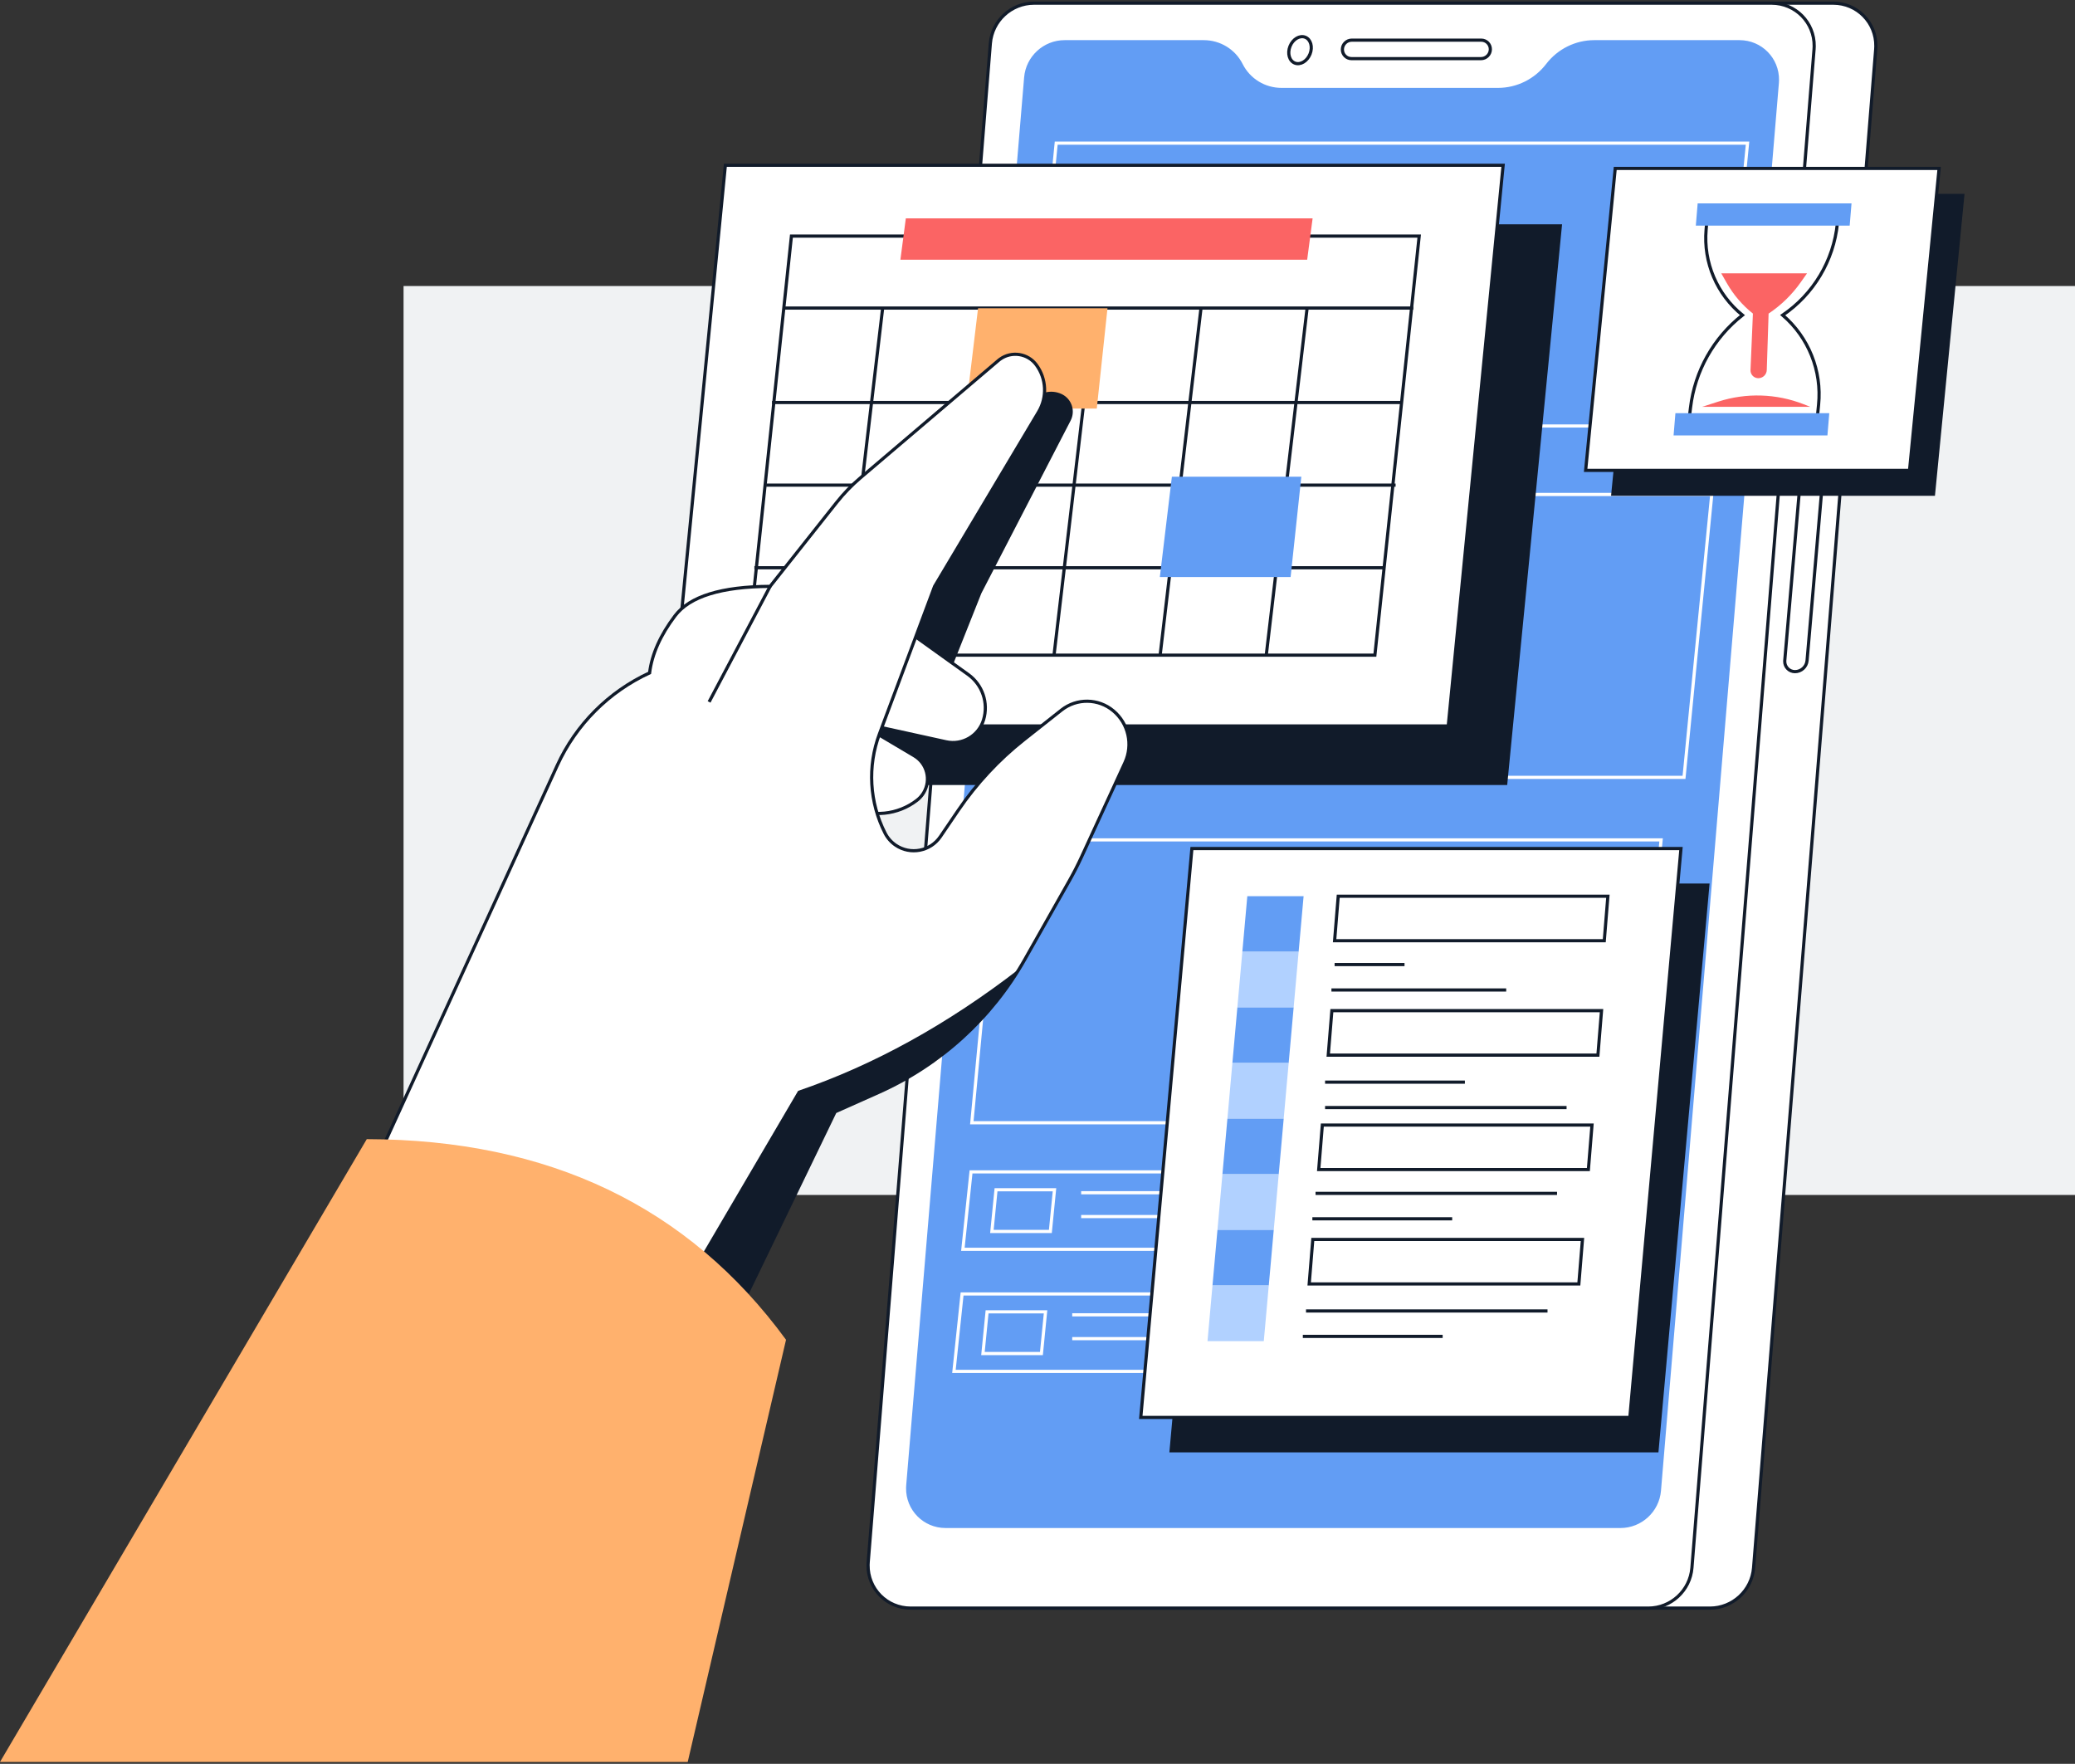
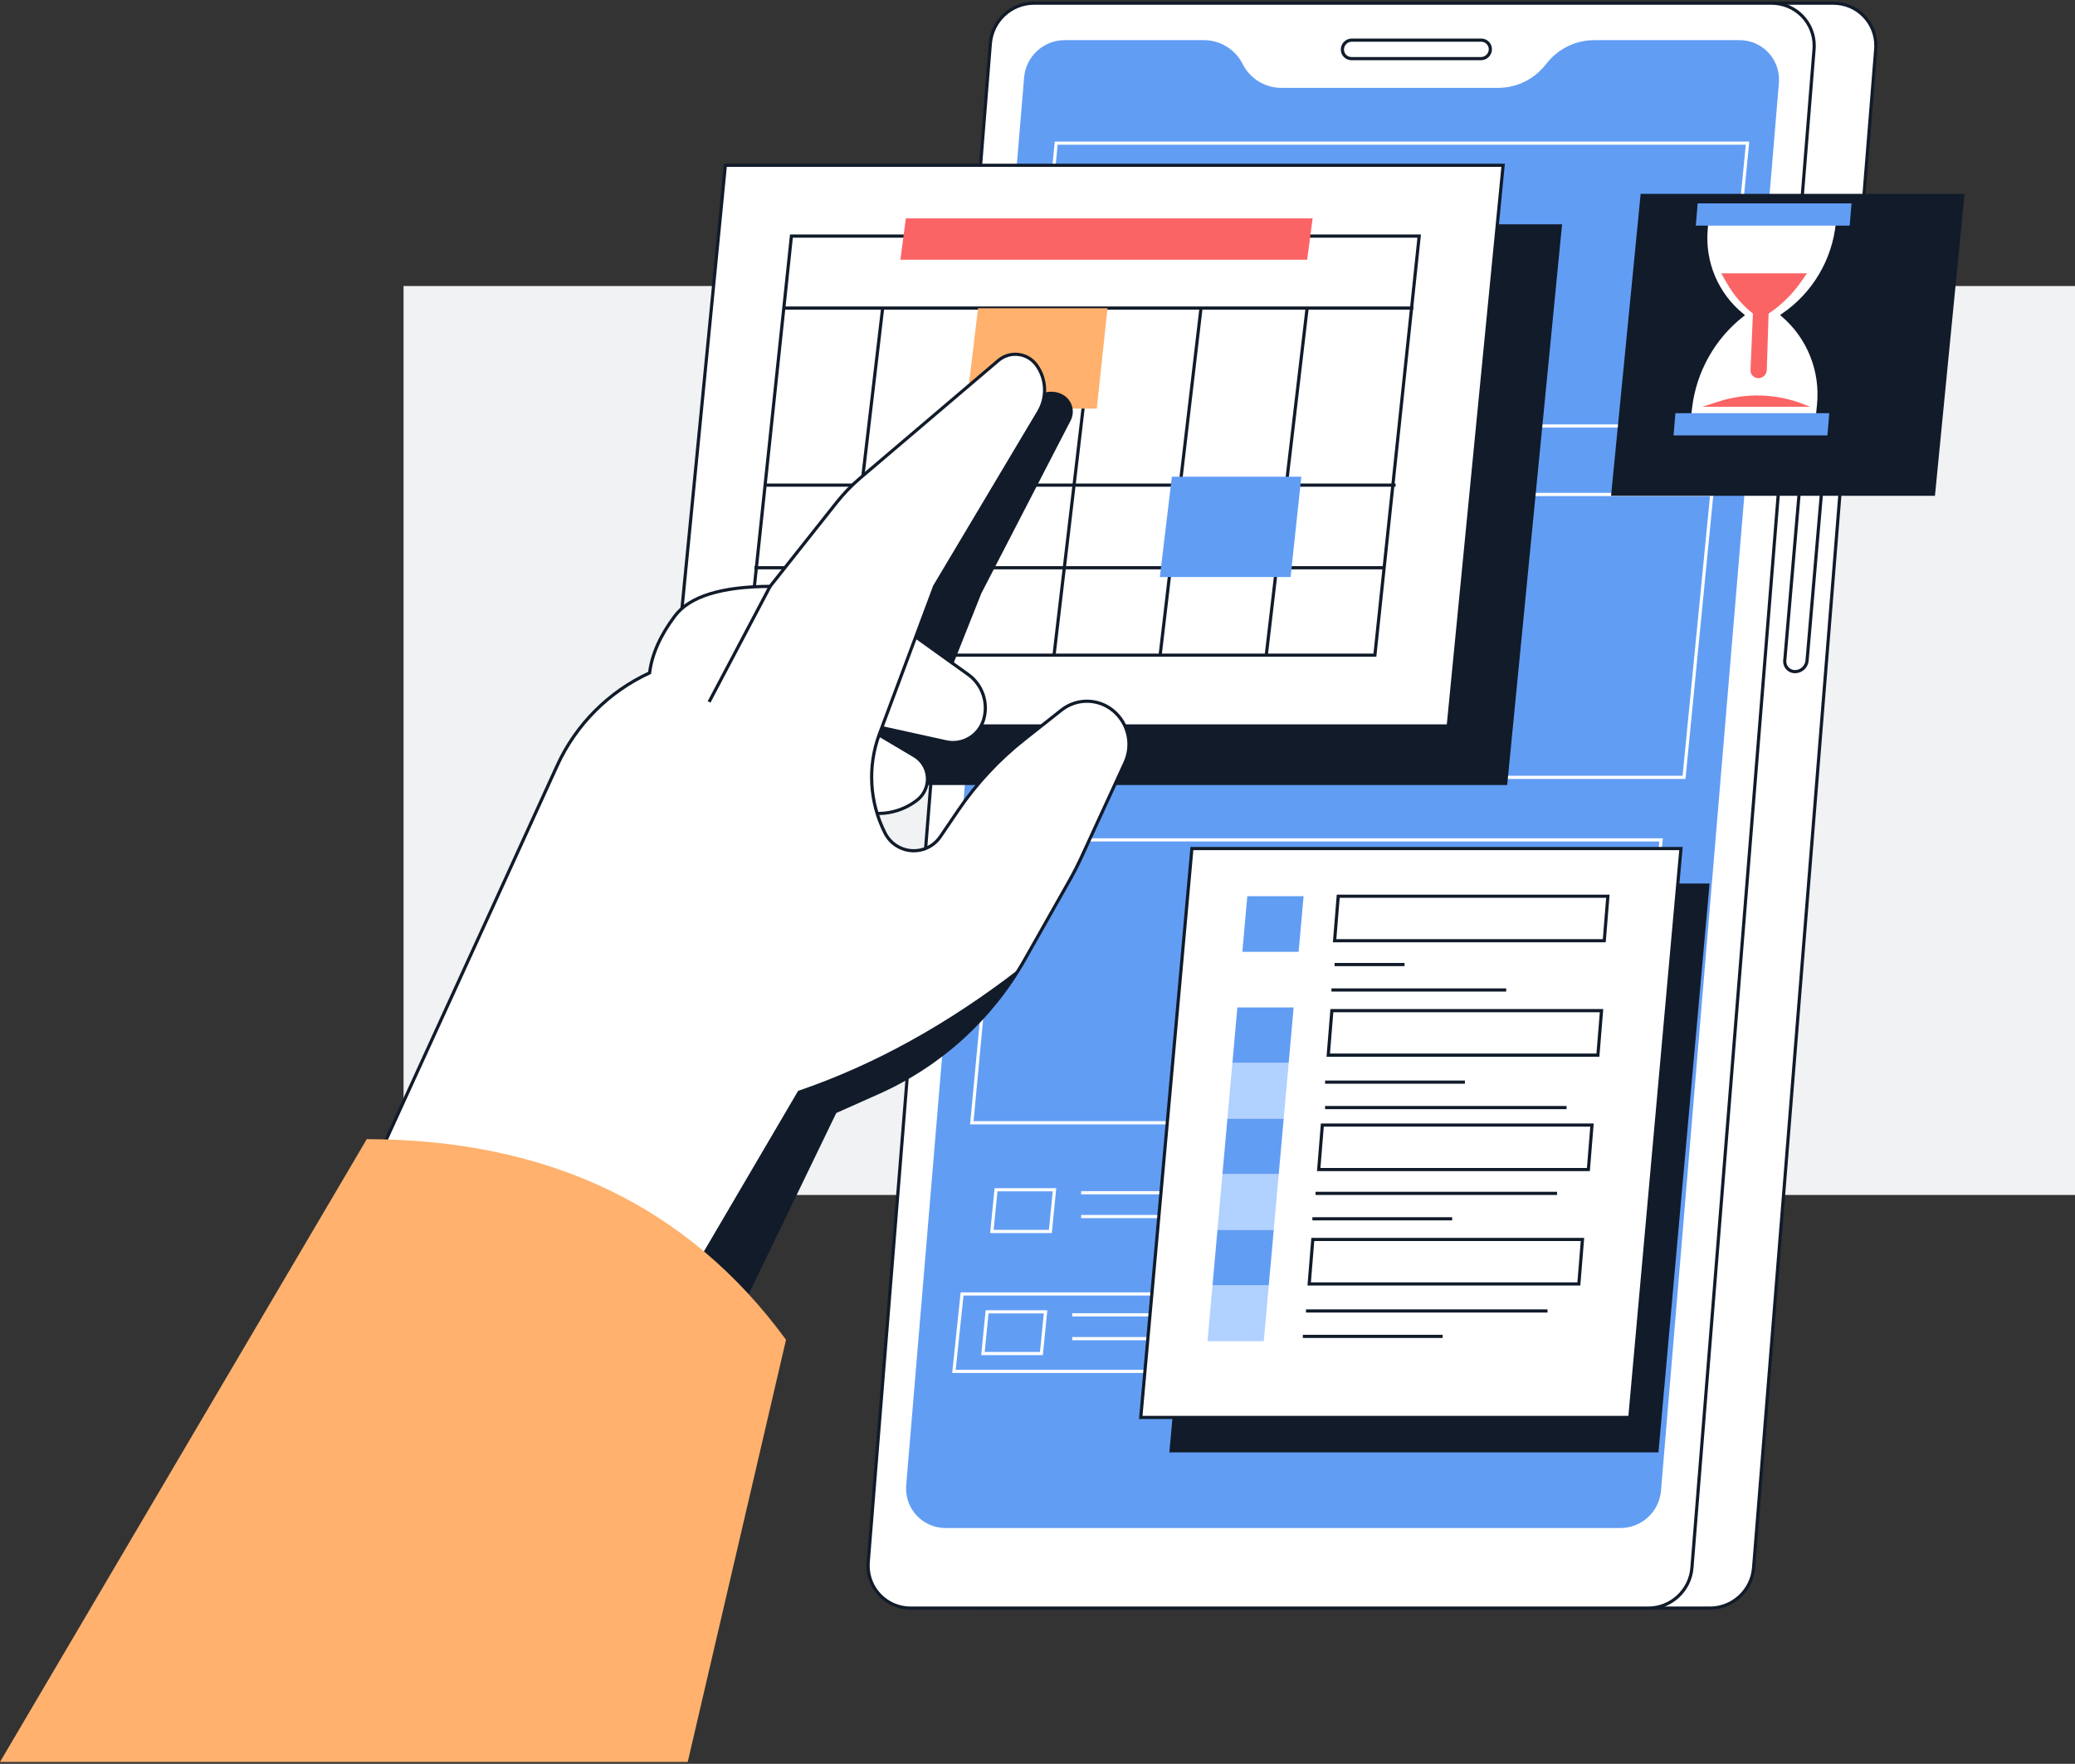
<svg xmlns="http://www.w3.org/2000/svg" width="653" height="555" viewBox="0 0 653 555">
  <rect x="0" y="0" width="653" height="555" fill="#333333" stroke="none" />
  <title>Set the schedule</title>
  <desc>Created with Sketch.</desc>
  <g id="Page-1" stroke="none" stroke-width="1" fill="none" fill-rule="evenodd">
    <g id="Set-the-schedule" transform="translate(-74, -45)">
      <g transform="translate(74, 46)">
        <rect id="Rectangle" fill="#f0f2f3" x="127" y="89" width="526" height="286" />
        <g id="mobile" transform="translate(273, 0)">
          <g id="Group-15">
            <path d="M71.792 603968902e-22 303.934 688721846e-23C311.435-211154455e-22 317.431 6.076 317.327 13.57 317.323 13.87 317.309 14.171 317.285 14.47L278.848 492.33C278.275 499.46 272.272 505 265.121 505H32.978C25.477 505 19.481 498.924 19.585 491.43 19.59 491.13 19.604 490.829 19.628 490.53L58.065 12.67C58.638 5.54 64.641 564102761e-22 71.792 603968902e-22z" id="Rectangle-Copy-28" stroke="#111b2a" fill="#fff" />
            <path d="M52.39 603968902e-22 284.532 688721846e-23C292.033-211154455e-22 298.029 6.076 297.925 13.57 297.921 13.87 297.907 14.171 297.883 14.47L259.446 492.33C258.873 499.46 252.87 505 245.719 505H13.576C6.076 505 .079 498.924.183 491.43.188 491.13.202 490.829.226 490.53L38.663 12.67C39.236 5.54 45.239 564102761e-22 52.39 603968902e-22z" id="Rectangle" stroke="#111b2a" fill="#fff" />
-             <path d="M134.497 18.854c-1.741-.671-2.427-3.039-1.532-5.288C133.86 11.317 135.998 10.038 137.739 10.709 139.48 11.381 140.166 13.748 139.271 15.997 138.376 18.246 136.238 19.525 134.497 18.854z" id="Oval" stroke="#111b2a" fill="#fff" />
            <path d="M152.4 11.631h40.744c1.607.0 2.892 1.302 2.87 2.908S194.671 17.447 193.064 17.447H152.319C150.712 17.447 149.427 16.145 149.45 14.539 149.472 12.933 150.793 11.631 152.4 11.631z" id="Rectangle" stroke="#111b2a" fill="#fff" />
            <path d="M62.033 11.631H105.819c5.197.0 9.92 2.898 12.241 7.512 2.321 4.614 7.043 7.512 12.241 7.512h68.116c5.919.0 11.531-2.783 15.151-7.512C217.186 14.414 222.799 11.631 228.718 11.631H274.423c6.965.0 12.533 5.642 12.436 12.601C286.856 24.525 286.841 24.818 286.817 25.11L249.709 468.075C249.156 474.678 243.59 479.798 236.966 479.798H24.576c-6.965.0-12.533-5.642-12.436-12.601C12.144 466.905 12.158 466.612 12.182 466.32L49.29 23.355C49.843 16.752 55.409 11.631 62.033 11.631z" id="Rectangle" fill="#629df4" />
            <g id="Group-17-Copy" transform="translate(30.018, 367.273)" stroke="#fff">
              <polygon id="Rectangle-Copy-32" points="10.429 6.09 28.829 6.09 27.531 19.207 9.13 19.207" />
-               <polygon id="Rectangle" points="2.564 0.468 128.263 0.468 125.699 24.828 2.27373675e-13 24.828" />
              <path d="M37.221 7.027H86.522" id="Path-53" />
              <path d="M37.221 14.522H114.664" id="Path-53-Copy" />
            </g>
            <g id="Group-17-Copy-3" transform="translate(27.204, 405.686)" stroke="#fff">
              <polygon id="Rectangle-Copy-32" points="10.429 6.09 28.829 6.09 27.531 19.207 9.13 19.207" />
              <polygon id="Rectangle" points="2.564 0.468 128.263 0.468 125.699 24.828 2.27373675e-13 24.828" />
              <path d="M37.221 7.027H86.522" id="Path-53" />
              <path d="M37.221 14.522H114.664" id="Path-53-Copy" />
            </g>
            <polygon id="Rectangle-Copy-31" stroke="#fff" points="59.388 44.035 276.948 44.035 268.215 133.043 50.655 133.043" />
            <polygon id="Rectangle-Copy-64" stroke="#fff" points="48.131 154.592 265.692 154.592 256.959 243.599 39.398 243.599" />
            <polygon id="Rectangle-Copy-65" stroke="#fff" points="41.203 263.275 249.745 263.275 241.374 352.282 32.832 352.282" />
            <path d="M304.336 64.942C306.14 64.942 307.581 66.403 307.556 68.205 307.555 68.283 307.551 68.362 307.545 68.44L301.175 142.486H294.157L300.526 68.44C300.696 66.469 302.359 64.942 304.336 64.942z" id="Rectangle" stroke="#111b2a" fill="#fff" />
            <path d="M295.034 132.793H302.053L295.683 206.839C295.514 208.81 293.851 210.336 291.873 210.336 290.07 210.336 288.628 208.875 288.653 207.073 288.654 206.995 288.658 206.917 288.665 206.839L295.034 132.793z" id="Rectangle-Copy-29" stroke="#111b2a" fill="#fff" />
          </g>
        </g>
        <g id="calendar-card" transform="translate(211, 51)">
          <g id="Group-52" transform="translate(0, -0)">
            <polygon id="Rectangle-Copy-2" fill="#111b2a" points="35.825 18.571 280.585 18.571 263.313 195 18.553 195" />
            <polygon id="Rectangle" stroke="#111b2a" fill="#fff" points="17.272 2.85683294e-13 262.032 2.85683294e-13 244.76 176.429 -5.57641621e-13 176.429" />
            <polygon id="Rectangle-Copy-63" stroke="#111b2a" fill="#fff" points="38.06 22.286 235.618 22.286 221.677 154.143 24.118 154.143" />
            <polygon id="Rectangle" fill="#fb6464" points="74.063 16.714 202.076 16.714 200.368 29.714 72.355 29.714" />
            <path d="M35.68 44.933H233.763" id="Path-117" stroke="#111b2a" />
-             <path d="M31.969 74.647H230.053" id="Path-117-Copy" stroke="#111b2a" />
            <path d="M30.114 100.647H228.197" id="Path-117-Copy-2" stroke="#111b2a" />
            <path d="M26.403 126.647H224.487" id="Path-117-Copy-3" stroke="#111b2a" />
            <path d="M66.771 44.933 53.912 154.143" id="Path-118" stroke="#111b2a" />
            <path d="M100.165 44.933 87.307 154.143" id="Path-118-Copy" stroke="#111b2a" />
            <path d="M133.56 44.933 120.701 154.143" id="Path-118-Copy-2" stroke="#111b2a" />
            <path d="M166.955 44.933 154.096 154.143" id="Path-118-Copy-3" stroke="#111b2a" />
            <path d="M200.349 44.933 187.491 154.143" id="Path-118-Copy-4" stroke="#111b2a" />
            <polygon id="Path-119" fill="#629df4" points="157.791 98 198.526 98 195.153 129.571 154 129.571" />
            <polygon id="Path-119-Copy" fill="#ffb16d" points="96.791 45 137.526 45 134.153 76.571 93 76.571" />
          </g>
        </g>
        <g id="time-sand" transform="translate(499, 52)">
          <polygon id="Rectangle-Copy-27" fill="#111b2a" points="17.31 8 119.237 8 109.928 103 8 103" />
-           <polygon id="Rectangle" stroke="#111b2a" fill="#fff" points="9.31 1.02541432e-15 111.237 0 101.928 95 -3.20226098e-13 95" />
          <g id="Group-14" transform="translate(27, 11)">
            <path d="M11.451 2l-.54 6.283C10.025 18.584 14.307 28.654 22.342 35.162 13.265 42.299 7.391 52.746 6.008 64.21L5.672 67H45.938l.367-3.649C47.379 52.673 43.161 42.145 35.011 35.162c9.713-6.597 16.015-17.15 17.215-28.83L52.672 2H11.451z" id="Path-29" stroke="#111b2a" fill="#fff" />
            <path d="M15.672 22l1.795 3.143c2.093 3.667 4.868 6.9 8.174 9.526l-.759 17.759C24.823 53.789 25.879 54.94 27.24 54.998 27.275 54.999 27.31 55 27.345 55c1.435.0 2.611-1.139 2.657-2.572l.573-17.758C34.52 32.042 37.944 28.707 40.675 24.833L42.672 22h-27z" id="Path-29-Copy" fill="#fb6464" />
            <path d="M9.672 64l5.098-1.64C23.536 59.54 33.006 59.831 41.582 63.183L43.672 64H9.672z" id="Path-30" fill="#fb6464" />
            <polygon id="Rectangle" fill="#629df4" points="8.253 1.32782674e-13 56.672 1.32782674e-13 56.091 7 7.672 7" />
            <polygon id="Rectangle-Copy-15" fill="#629df4" points="1.253 66 49.672 66 49.091 73 0.672 73" />
          </g>
        </g>
        <g id="list-card" transform="translate(359, 266)">
          <polygon id="Rectangle-Copy-14" fill="#111b2a" points="25.09 11 179 11 162.91 190 9 190" />
          <polygon id="Rectangle" stroke="#111b2a" fill="#fff" points="16.09 0 170 0 153.91 179 2.02008549e-14 179" />
          <g id="Group-4" transform="translate(21, 15)">
            <polygon id="Rectangle" fill="#629df4" points="12.527 0 30.241 0 28.675 17.5 10.961 17.5" />
-             <polygon id="Rectangle-Copy-4" fill="#b1d1ff" points="10.961 17.5 28.675 17.5 27.109 35 9.395 35" />
            <polygon id="Rectangle-Copy-6" fill="#629df4" points="9.395 35 27.109 35 25.543 52.5 7.829 52.5" />
            <polygon id="Rectangle-Copy-5" fill="#b1d1ff" points="7.829 52.5 25.543 52.5 23.978 70 6.263 70" />
            <polygon id="Rectangle-Copy-8" fill="#629df4" points="6.263 70 23.978 70 22.412 87.5 4.697 87.5" />
            <polygon id="Rectangle-Copy-7" fill="#b1d1ff" points="4.697 87.5 22.412 87.5 20.846 105 3.132 105" />
            <polygon id="Rectangle-Copy-10" fill="#629df4" points="3.132 105 20.846 105 19.28 122.5 1.566 122.5" />
            <polygon id="Rectangle-Copy-9" fill="#b1d1ff" points="1.566 122.5 19.28 122.5 17.714 140 0 140" />
          </g>
          <polygon id="Rectangle" stroke="#111b2a" fill="#fff" points="62.137 15 147 15 145.863 29 61 29" />
          <path d="M61 36.5H83" id="Path-17-Copy-2" stroke="#111b2a" />
          <path d="M60 44.5h55" id="Path-17-Copy-4" stroke="#111b2a" />
          <path d="M58 73.5h44" id="Path-17-Copy-5" stroke="#111b2a" />
          <path d="M58 81.5h76" id="Path-17-Copy-6" stroke="#111b2a" />
          <path d="M55 108.5h76" id="Path-17-Copy-7" stroke="#111b2a" />
          <path d="M54 116.5H98" id="Path-17-Copy-8" stroke="#111b2a" />
          <path d="M52 145.5h76" id="Path-17-Copy-10" stroke="#111b2a" />
          <path d="M51 153.5H95" id="Path-17-Copy-9" stroke="#111b2a" />
          <polygon id="Rectangle-Copy-11" stroke="#111b2a" fill="#fff" points="60.137 51 145 51 143.863 65 59 65" />
          <polygon id="Rectangle-Copy-12" stroke="#111b2a" fill="#fff" points="57.137 87 142 87 140.863 101 56 101" />
          <polygon id="Rectangle-Copy-13" stroke="#111b2a" fill="#fff" points="54.137 123 139 123 137.863 137 53 137" />
        </g>
        <g id="hand" transform="translate(0, 74)">
          <path d="M281.548 120.664 304.678 137.228C309.191 140.46 311.138 146.211 309.518 151.521 307.987 156.538 302.858 159.537 297.735 158.411l-27.708-6.091 17.699 10.504C291.743 165.208 293.068 170.399 290.683 174.417 290.139 175.333 289.428 176.137 288.586 176.789 282.564 181.45 274.414 182.276 267.579 178.917l-12.504-6.145 26.472-52.108z" id="Path-91" stroke="#111b2a" fill="#fff" />
          <path d="M299.848 134.271 308.834 111.683l28.091-54.341C338.478 54.337 337.301 50.642 334.295 49.088 334.213 49.045 334.129 49.005 334.044 48.966 330.668 47.411 326.663 48.483 324.514 51.516L277.771 117.505l22.078 16.765z" id="Path-150" fill="#111b2a" />
          <path d="M283.481 22.689C279.997 19.778 274.813 20.243 271.903 23.727 271.772 23.883 271.648 24.044 271.529 24.209L238.332 70.54C236.242 73.457 234.442 76.571 232.959 79.838L219.018 110.545C204.147 114.329 195.215 119.741 192.221 126.782 189.227 133.823 188.087 140.274 188.802 146.134 177.745 154.997 170.237 167.535 167.645 181.467l-8.748 47.031L128.854 389.328H253.091l25.763-123.307L290.649 256.796c16.746-13.098 28.85-31.223 34.533-51.71l7.635-27.524C333.559 174.883 334.19 172.176 334.707 169.445L340.789 137.341C341.944 131.241 338.87 125.123 333.286 122.409c-5.511-2.678-12.144-1.122-15.889 3.727L308.197 138.05C301.972 146.113 297.015 155.079 293.498 164.638L290.05 174.01C288.121 179.253 282.307 181.939 277.063 180.01 275.465 179.422 274.042 178.44 272.924 177.156 265.774 168.936 262.404 158.092 263.636 147.267L269.242 98.023l18.474-61.182C289.268 31.701 287.601 26.131 283.481 22.689z" id="Path-86" stroke="#111b2a" fill="#fff" transform="translate(234.942, 205.052) rotate(14) translate(-234.942, -205.052)" />
          <path d="M320.759 229.86c-10.477 17.115-25.907 30.681-44.283 38.875l-13.676 6.098-31.766 65.708L219.626 322l31.536-53.75C274.93 260.147 298.129 247.351 320.759 229.86z" id="Combined-Shape" fill="#111b2a" />
          <path d="M242.354 109.5l-19.203 36.364" id="Path-116" stroke="#111b2a" />
          <path d="M0 479.405s38.475-65.323 115.425-195.968C172.676 283.551 216.655 304.594 247.363 346.564L216.425 479.405c-144.283.0-216.425.0-216.425.0z" id="Path-90" fill="#ffb16d" />
        </g>
      </g>
    </g>
  </g>
</svg>